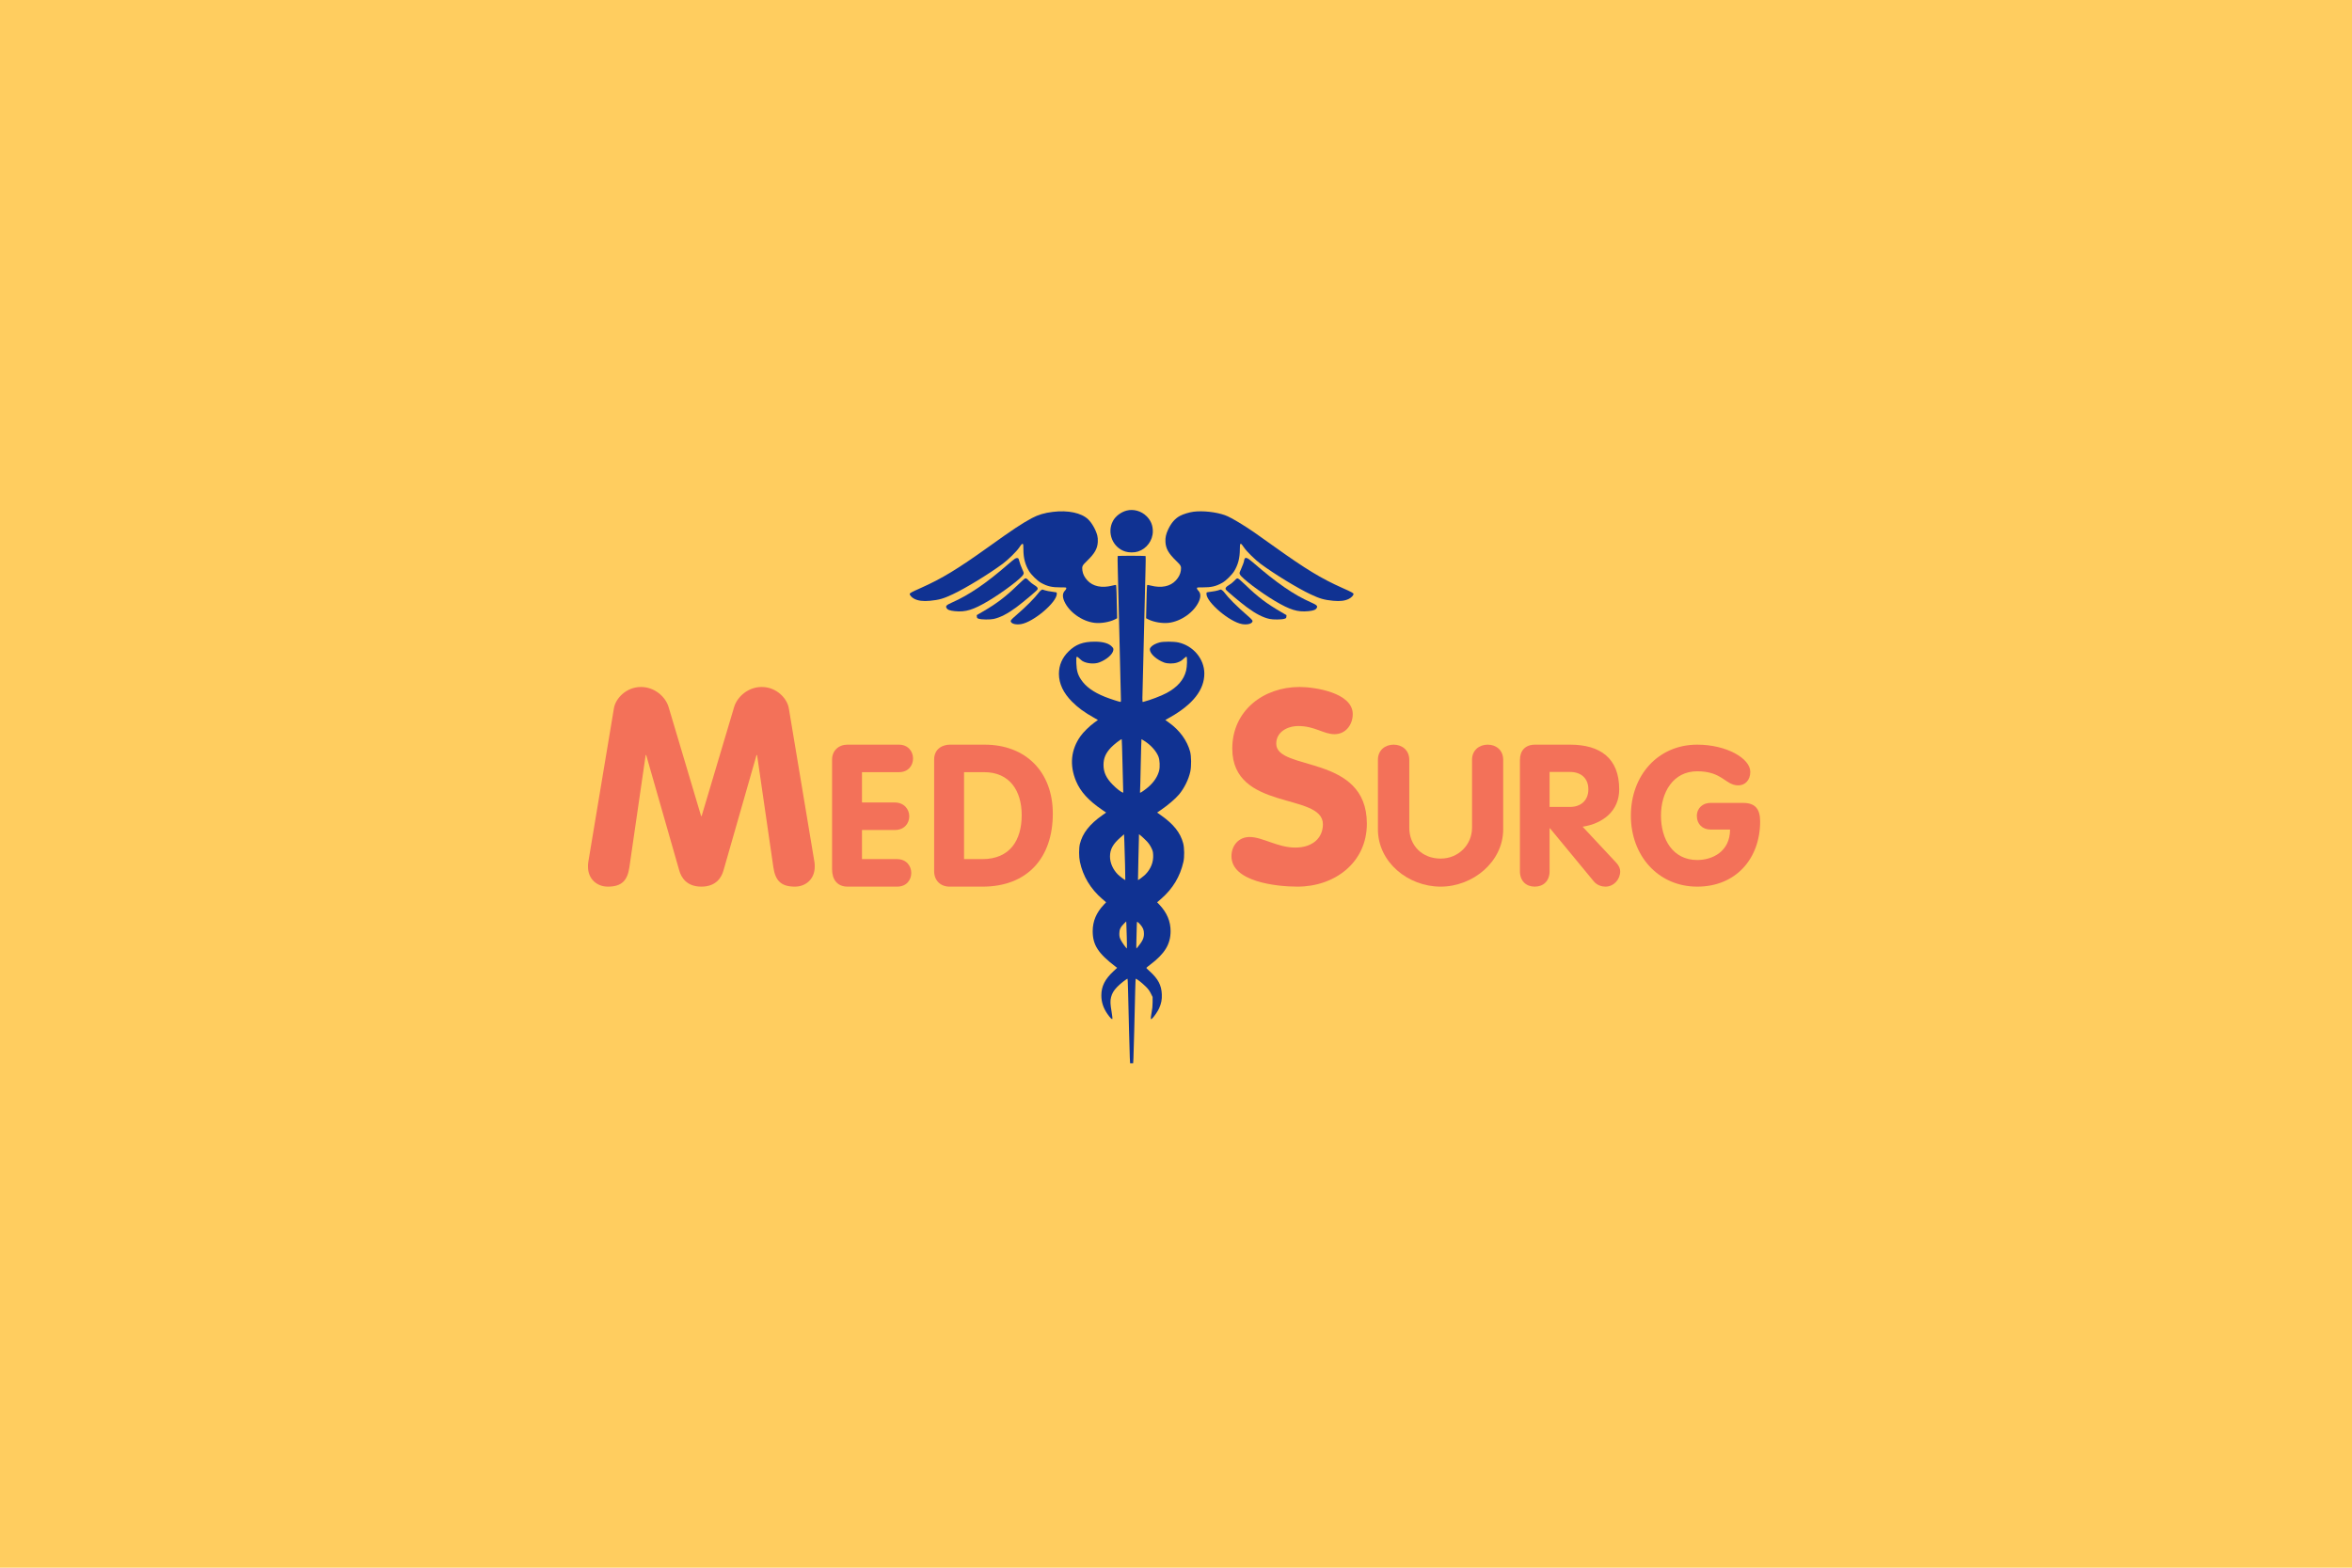
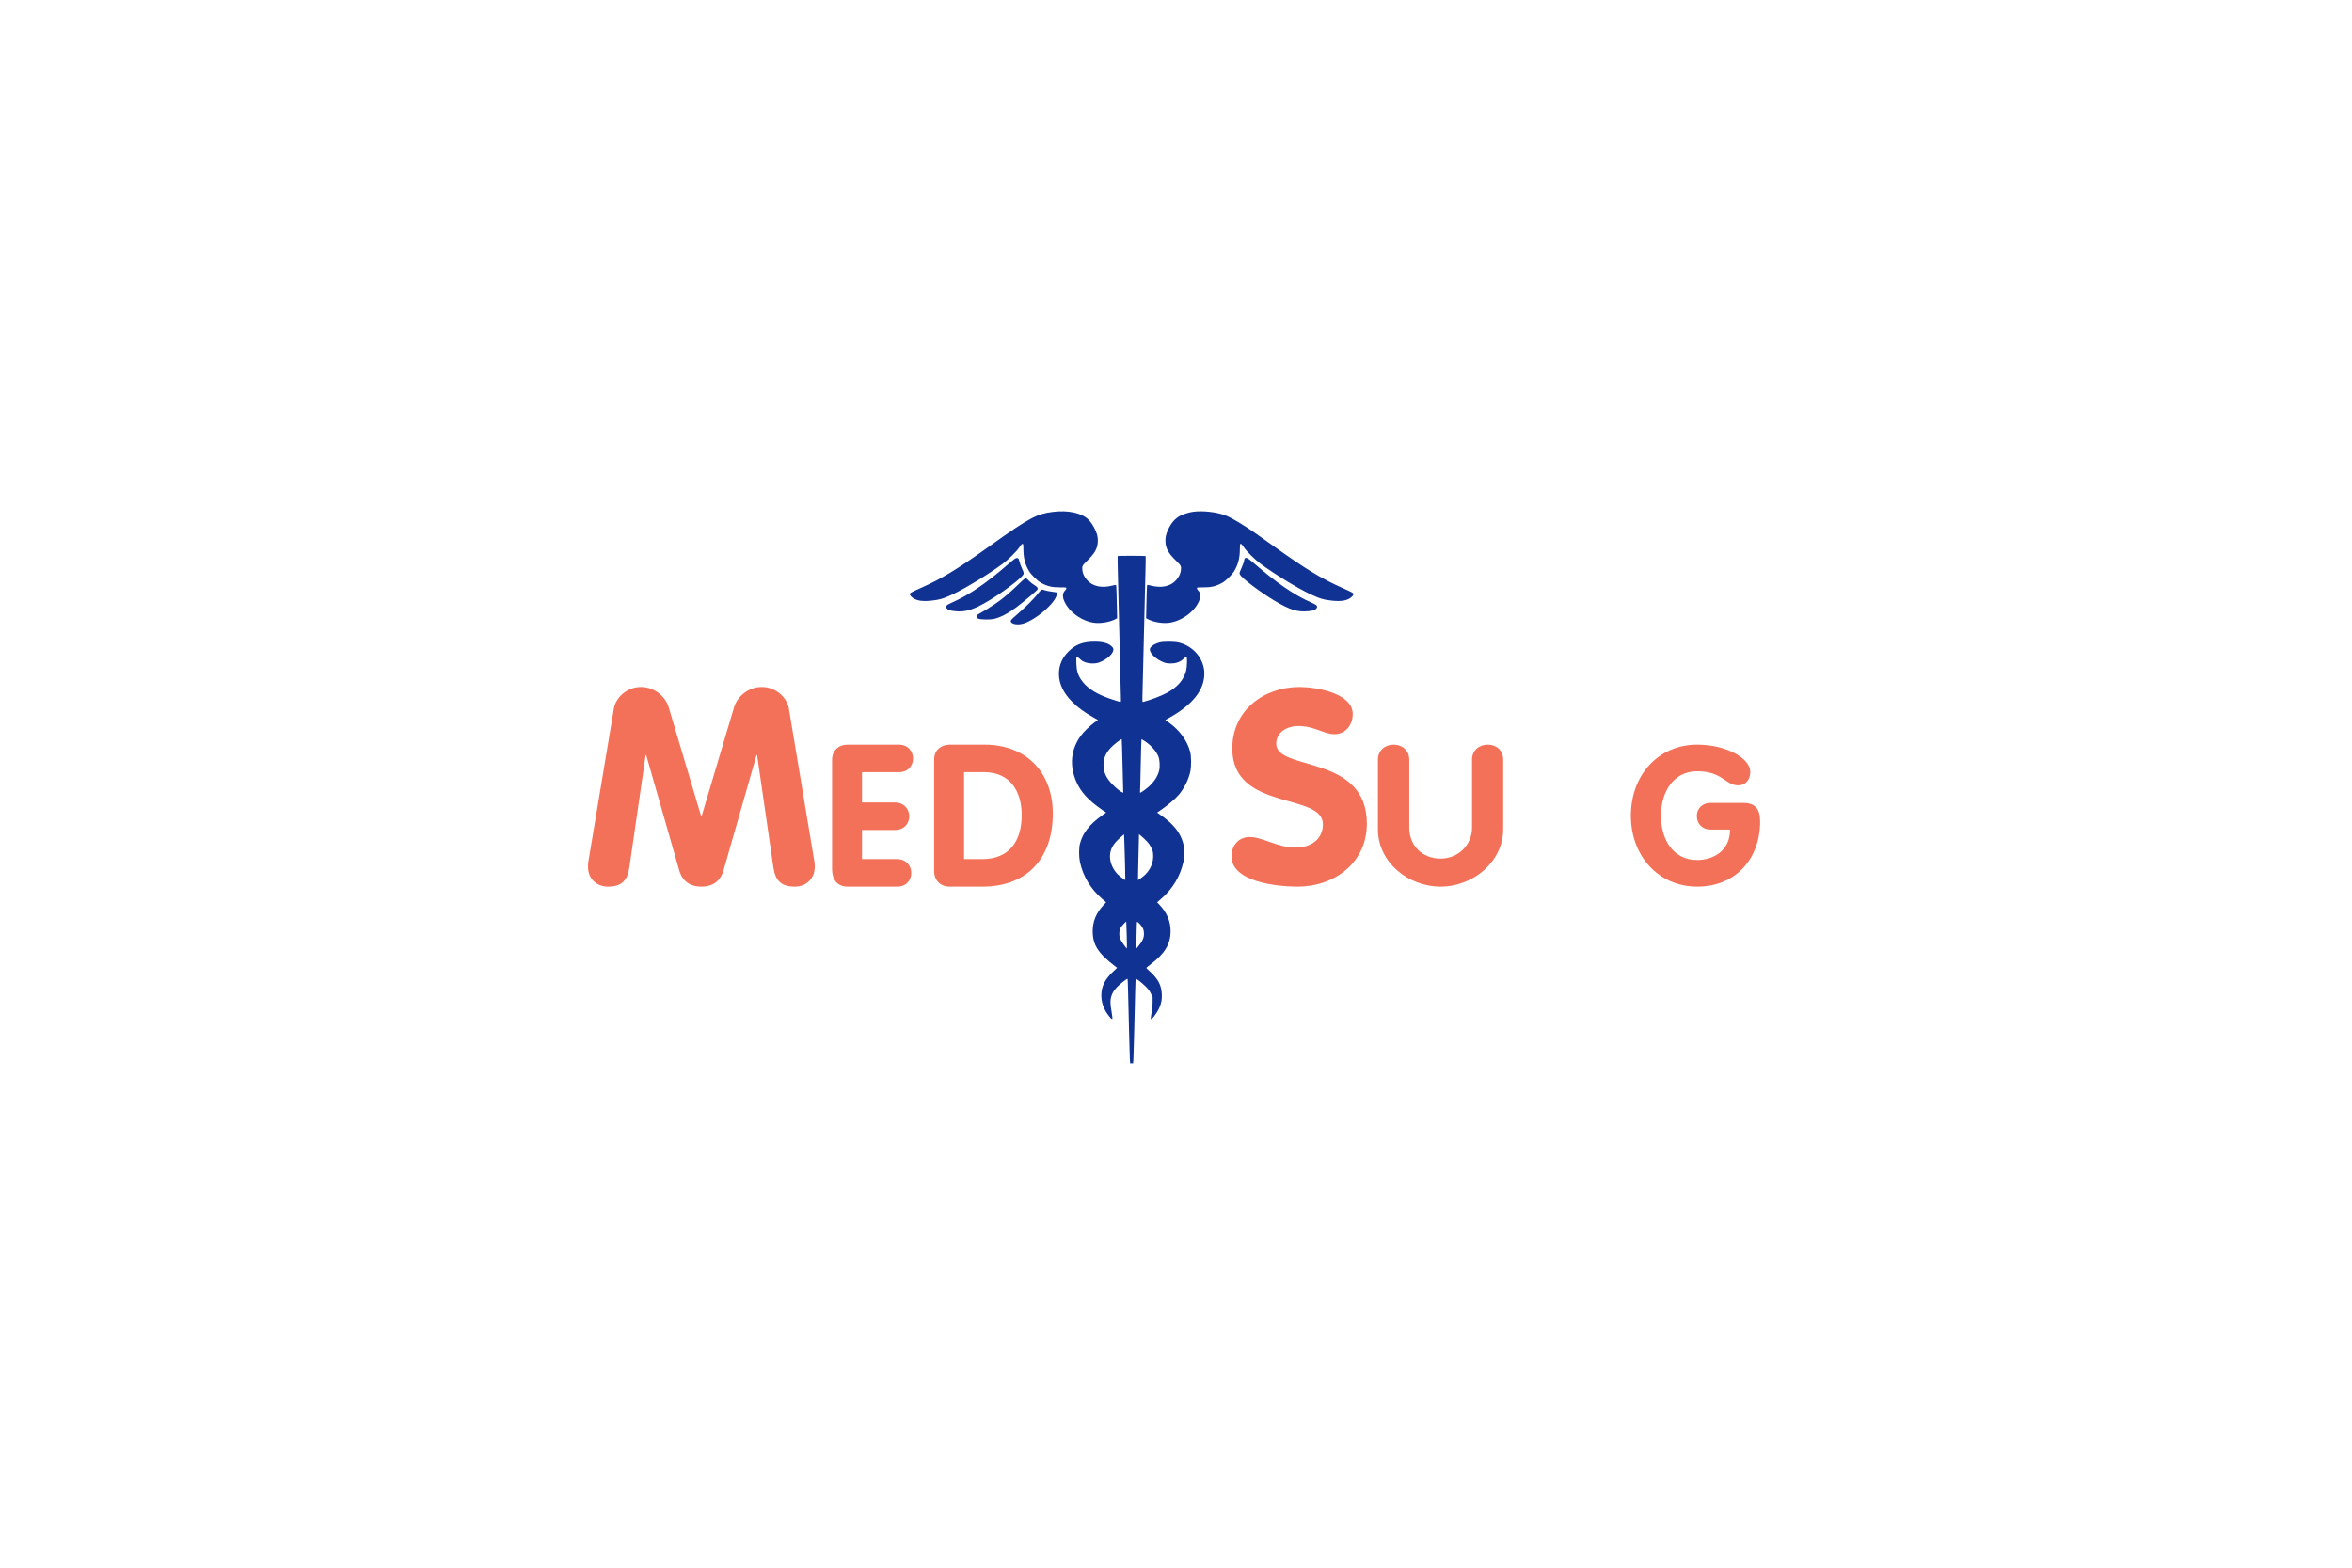
<svg xmlns="http://www.w3.org/2000/svg" width="300px" height="200px" viewBox="0 0 300 200" version="1.1">
  <title>Medsurg</title>
  <desc>Created with Sketch.</desc>
  <g id="Page-1" stroke="none" stroke-width="1" fill="none" fill-rule="evenodd">
    <g id="Artboard" transform="translate(-777, -56)">
      <g id="Tiles" transform="translate(111, 56)">
        <g id="Medsurg" transform="translate(666, 0)">
-           <rect id="Box" fill="#FFCD5F" x="0" y="0" width="300" height="200" />
          <g id="logo" transform="translate(75, 65)">
            <g id="304919" transform="translate(41.038, 0)" fill="#103292">
-               <path d="M27.651,5.391 C26.928,5.198 26.244,4.674 25.919,4.067 C25.119,2.577 25.88,0.68 27.491,0.172 C27.954,0.023 28.649,0.023 29.113,0.172 C30.222,0.525 31.005,1.59 31.005,2.749 C31.005,3.521 30.751,4.133 30.205,4.679 C29.538,5.347 28.528,5.628 27.651,5.391 Z" id="Path" transform="translate(28.302, 2.767) scale(-1, 1) rotate(-180) translate(-28.302, -2.767) " />
              <path d="M18.261,14.413 C17.169,14.281 16.385,14.043 15.574,13.613 C14.327,12.946 13.125,12.151 10.096,9.977 C6.08,7.103 4.138,5.923 1.434,4.714 C0.243,4.185 -7.10542736e-15,4.052 -7.10542736e-15,3.942 C-7.10542736e-15,3.765 0.265,3.484 0.585,3.319 C1.081,3.065 1.705,2.988 2.593,3.07 C3.757,3.186 4.281,3.335 5.467,3.892 C7.128,4.67 10.063,6.463 11.861,7.793 C12.54,8.295 13.621,9.36 13.947,9.84 C14.228,10.264 14.327,10.364 14.421,10.325 C14.482,10.303 14.499,10.137 14.499,9.597 C14.504,8.515 14.725,7.666 15.216,6.86 C15.508,6.375 16.275,5.625 16.738,5.365 C17.549,4.913 18.145,4.775 19.243,4.781 C19.966,4.781 19.971,4.781 19.971,4.654 C19.971,4.587 19.9,4.461 19.806,4.372 C19.486,4.063 19.453,3.594 19.718,2.999 C20.324,1.625 21.991,0.444 23.574,0.257 C24.379,0.163 25.466,0.345 26.15,0.687 L26.454,0.841 L26.437,1.669 C26.404,3.661 26.354,5.067 26.316,5.089 C26.294,5.106 26.079,5.067 25.841,5.007 C24.501,4.665 23.37,4.896 22.658,5.669 C22.299,6.055 22.084,6.48 22.024,6.921 C21.952,7.467 21.996,7.567 22.614,8.162 C23.596,9.111 23.938,9.718 23.988,10.579 C24.004,10.91 23.982,11.158 23.921,11.406 C23.739,12.113 23.237,13.001 22.752,13.464 C21.897,14.286 20.181,14.65 18.261,14.413 Z" id="Path" transform="translate(13.227, 7.358) scale(-1, 1) rotate(-180) translate(-13.227, -7.358) " />
              <path d="M36.219,14.435 C35.656,14.363 34.895,14.132 34.47,13.905 C33.835,13.563 33.361,13.012 32.958,12.162 C32.682,11.572 32.589,11.136 32.616,10.579 C32.666,9.718 33.008,9.111 33.99,8.162 C34.608,7.566 34.652,7.467 34.58,6.921 C34.519,6.48 34.304,6.055 33.946,5.669 C33.234,4.896 32.103,4.665 30.762,5.007 C30.525,5.067 30.31,5.106 30.288,5.089 C30.249,5.067 30.2,3.66 30.167,1.669 L30.15,0.841 L30.453,0.687 C31.138,0.345 32.224,0.163 33.03,0.257 C34.613,0.444 36.279,1.625 36.886,2.998 C37.151,3.594 37.118,4.063 36.798,4.372 C36.704,4.46 36.632,4.587 36.632,4.654 C36.632,4.78 36.638,4.78 37.366,4.78 C38.459,4.775 39.054,4.913 39.865,5.365 C40.329,5.625 41.096,6.375 41.388,6.86 C41.879,7.666 42.1,8.515 42.105,9.597 C42.105,10.535 42.171,10.562 42.657,9.839 C42.982,9.359 44.064,8.295 44.742,7.793 C46.541,6.463 49.476,4.67 51.136,3.892 C52.323,3.335 52.847,3.186 54.011,3.07 C54.899,2.987 55.522,3.065 56.019,3.318 C56.339,3.484 56.604,3.765 56.604,3.942 C56.604,4.052 56.361,4.185 55.169,4.714 C52.466,5.922 50.524,7.103 46.508,9.977 C44.08,11.721 43.385,12.195 42.359,12.83 C41.36,13.453 40.616,13.85 40.185,13.999 C39.032,14.402 37.399,14.579 36.219,14.435 Z" id="Path" transform="translate(43.377, 7.358) scale(-1, 1) rotate(-180) translate(-43.377, -7.358) " />
              <path d="M26.52,70.606 C26.503,70.578 26.514,69.706 26.542,68.658 C26.564,67.61 26.614,65.69 26.647,64.383 C26.68,63.081 26.73,61.056 26.757,59.886 C26.785,58.717 26.834,56.598 26.867,55.169 C26.901,53.746 26.928,52.444 26.939,52.284 C26.945,52.102 26.928,51.997 26.89,51.997 C26.757,51.997 25.494,52.411 24.914,52.643 C23.414,53.244 22.448,53.945 21.842,54.86 C21.433,55.478 21.284,55.991 21.251,56.924 C21.224,57.862 21.246,57.911 21.615,57.564 C21.759,57.426 21.941,57.271 22.018,57.222 C22.57,56.885 23.552,56.802 24.175,57.04 C25.119,57.398 25.897,58.077 25.968,58.606 C25.99,58.788 25.974,58.849 25.819,59.02 C25.433,59.461 24.688,59.688 23.612,59.688 C22.106,59.688 21.168,59.34 20.258,58.441 C19.442,57.635 19.028,56.675 19.028,55.583 C19.033,54.325 19.591,53.145 20.705,52.025 C21.494,51.236 22.277,50.667 23.546,49.956 L24.004,49.696 L23.519,49.343 C22.928,48.913 22.128,48.13 21.775,47.622 C20.551,45.895 20.363,43.915 21.218,41.884 C21.792,40.527 22.796,39.424 24.572,38.21 L25.052,37.885 L24.611,37.576 C22.939,36.406 22.04,35.259 21.698,33.863 C21.571,33.328 21.571,32.246 21.704,31.612 C22.084,29.78 23.066,28.147 24.55,26.867 L25.047,26.437 L24.754,26.128 C23.8,25.119 23.337,24.021 23.337,22.757 C23.337,20.992 24.032,19.916 26.294,18.195 L26.454,18.073 L26.001,17.654 C24.903,16.639 24.44,15.718 24.44,14.559 C24.44,13.715 24.688,12.954 25.207,12.203 C25.565,11.685 25.803,11.453 25.847,11.569 C25.869,11.619 25.819,12.032 25.742,12.496 C25.577,13.456 25.565,13.886 25.681,14.333 C25.808,14.829 26.012,15.171 26.454,15.635 C26.845,16.043 27.723,16.733 27.783,16.672 C27.811,16.644 27.866,14.835 27.971,10.096 C28.009,8.579 28.054,7.017 28.07,6.62 L28.109,5.903 L28.302,5.903 L28.495,5.903 L28.534,6.565 C28.55,6.929 28.594,8.479 28.633,10.013 C28.738,14.642 28.793,16.644 28.82,16.672 C28.887,16.738 29.571,16.209 30.111,15.679 C30.42,15.376 30.569,15.171 30.746,14.818 L30.978,14.355 L30.978,13.687 C30.978,13.218 30.939,12.816 30.845,12.341 C30.773,11.972 30.735,11.63 30.751,11.574 C30.785,11.497 30.812,11.508 30.95,11.641 C31.187,11.872 31.651,12.551 31.811,12.915 C32.092,13.555 32.18,14.007 32.153,14.703 C32.103,15.861 31.684,16.661 30.625,17.621 C30.376,17.842 30.178,18.04 30.178,18.062 C30.178,18.09 30.393,18.272 30.663,18.471 C32.528,19.877 33.267,21.086 33.273,22.757 C33.273,24.004 32.804,25.119 31.849,26.128 L31.557,26.437 L32.103,26.912 C33.554,28.18 34.486,29.731 34.906,31.59 C35.049,32.208 35.033,33.41 34.873,33.984 C34.514,35.319 33.659,36.395 32.075,37.515 L31.557,37.885 L32.031,38.21 C32.947,38.839 33.885,39.639 34.348,40.191 C35.016,40.991 35.573,42.116 35.788,43.115 C35.932,43.793 35.921,45.079 35.761,45.664 C35.38,47.07 34.431,48.378 33.085,49.343 L32.6,49.696 L33.201,50.033 C36.136,51.699 37.581,53.553 37.576,55.633 C37.57,57.492 36.152,59.175 34.255,59.588 C33.664,59.715 32.357,59.715 31.888,59.594 C31.386,59.461 30.989,59.252 30.785,59.02 C30.636,58.849 30.613,58.788 30.636,58.612 C30.707,58.082 31.524,57.371 32.456,57.023 C32.892,56.863 33.631,56.863 34.1,57.017 C34.519,57.161 34.657,57.249 34.988,57.558 C35.126,57.691 35.27,57.784 35.303,57.768 C35.413,57.696 35.38,56.488 35.253,55.991 C34.955,54.805 34.15,53.884 32.771,53.139 C32.059,52.758 30.685,52.234 29.742,51.992 C29.687,51.975 29.67,52.08 29.676,52.521 C29.687,53.2 29.957,64.421 30.067,68.625 C30.095,69.69 30.106,70.578 30.089,70.6 C30.056,70.655 26.553,70.661 26.52,70.606 Z M27.138,44.124 C27.171,42.398 27.215,40.858 27.226,40.693 C27.254,40.439 27.243,40.406 27.165,40.434 C26.901,40.533 26.388,40.936 25.902,41.427 C25.063,42.271 24.716,43.021 24.716,43.97 C24.716,44.819 24.997,45.476 25.676,46.188 C26.023,46.557 26.895,47.236 27.039,47.247 C27.055,47.252 27.099,45.846 27.138,44.124 Z M30.034,46.955 C30.812,46.436 31.469,45.68 31.728,45.007 C31.893,44.566 31.932,43.716 31.811,43.231 C31.623,42.491 31.16,41.785 30.459,41.167 C30.106,40.853 29.483,40.411 29.394,40.411 C29.367,40.411 29.361,40.505 29.378,40.621 C29.389,40.731 29.433,42.271 29.466,44.042 C29.505,45.807 29.543,47.252 29.56,47.252 C29.576,47.252 29.786,47.12 30.034,46.955 Z M27.463,31.226 C27.491,30.167 27.502,29.284 27.496,29.273 C27.469,29.234 26.785,29.753 26.542,29.99 C25.919,30.619 25.543,31.469 25.543,32.274 C25.543,33.195 25.913,33.868 26.879,34.712 L27.336,35.11 L27.375,34.133 C27.397,33.598 27.436,32.291 27.463,31.226 Z M30.194,34.266 C30.459,33.995 30.636,33.741 30.796,33.422 C31,33.013 31.027,32.903 31.049,32.484 C31.099,31.562 30.746,30.68 30.062,29.99 C29.825,29.753 29.135,29.234 29.113,29.273 C29.102,29.284 29.129,30.426 29.163,31.805 C29.201,33.184 29.234,34.497 29.234,34.718 L29.24,35.126 L29.532,34.889 C29.687,34.757 29.99,34.475 30.194,34.266 Z M27.684,21.996 C27.706,21.201 27.712,20.55 27.695,20.55 C27.618,20.556 27.055,21.345 26.906,21.654 C26.768,21.952 26.735,22.084 26.735,22.426 C26.73,22.945 26.879,23.265 27.309,23.695 L27.612,23.999 L27.629,23.723 C27.634,23.574 27.662,22.796 27.684,21.996 Z M29.4,23.607 C29.758,23.199 29.874,22.906 29.874,22.426 C29.874,21.869 29.709,21.51 29.102,20.755 C29.014,20.644 28.925,20.55 28.909,20.55 C28.892,20.55 28.898,21.064 28.914,21.692 C28.936,22.327 28.953,23.094 28.958,23.408 C28.964,23.949 28.969,23.971 29.069,23.921 C29.124,23.888 29.273,23.75 29.4,23.607 Z" id="Shape" fill-rule="nonzero" transform="translate(28.302, 38.274) scale(-1, 1) rotate(-180) translate(-28.302, -38.274) " />
              <path d="M13.423,12.919 C13.329,12.863 12.932,12.543 12.54,12.201 C9.782,9.796 7.558,8.279 5.412,7.335 C4.673,7.004 4.546,6.883 4.695,6.624 C4.816,6.398 5.103,6.287 5.754,6.221 C7.133,6.083 8.093,6.381 10.041,7.534 C11.856,8.615 14.261,10.43 14.476,10.888 C14.57,11.081 14.57,11.087 14.355,11.567 C14.162,11.986 14.068,12.262 13.903,12.847 C13.859,13.023 13.66,13.051 13.423,12.919 Z" id="Path" transform="translate(9.588, 9.596) scale(-1, 1) rotate(-180) translate(-9.588, -9.596) " />
              <path d="M42.701,12.851 C42.668,12.774 42.646,12.68 42.646,12.641 C42.646,12.526 42.447,11.979 42.232,11.505 C42.034,11.069 42.034,11.064 42.127,10.871 C42.342,10.413 44.748,8.598 46.563,7.516 C48.51,6.363 49.47,6.065 50.85,6.203 C51.501,6.269 51.787,6.38 51.909,6.606 C52.058,6.865 51.931,6.987 51.192,7.318 C48.985,8.289 46.828,9.778 43.727,12.465 C43.082,13.028 42.806,13.132 42.701,12.851 Z" id="Path" transform="translate(47.015, 9.587) scale(-1, 1) rotate(-180) translate(-47.015, -9.587) " />
              <path d="M14.675,14.006 C14.631,13.984 14.223,13.614 13.765,13.173 C12.176,11.634 11.061,10.795 9.197,9.719 L8.546,9.339 L8.562,9.146 C8.579,8.964 8.601,8.941 8.827,8.87 C9.169,8.765 10.256,8.754 10.703,8.853 C11.547,9.035 12.485,9.521 13.583,10.332 C14.41,10.944 16.192,12.439 16.28,12.594 C16.385,12.792 16.275,12.947 15.867,13.19 C15.663,13.305 15.365,13.548 15.199,13.725 C14.907,14.039 14.846,14.067 14.675,14.006 Z" id="Path" transform="translate(12.432, 11.408) scale(-1, 1) rotate(-180) translate(-12.432, -11.408) " />
-               <path d="M41.41,13.735 C41.239,13.553 40.941,13.31 40.737,13.195 C40.329,12.952 40.218,12.797 40.323,12.599 C40.412,12.444 42.194,10.949 43.021,10.337 C44.119,9.526 45.057,9.04 45.901,8.858 C46.348,8.759 47.435,8.77 47.777,8.875 C48.003,8.946 48.025,8.969 48.041,9.151 L48.058,9.344 L47.407,9.724 C45.526,10.811 44.422,11.644 42.833,13.183 C42.376,13.63 41.94,14.006 41.857,14.022 C41.736,14.055 41.675,14.017 41.41,13.735 Z" id="Path" transform="translate(44.172, 11.411) scale(-1, 1) rotate(-180) translate(-44.172, -11.411) " />
              <path d="M16.777,14.581 C16.705,14.542 16.573,14.41 16.485,14.294 C15.938,13.566 14.874,12.496 13.555,11.354 C12.899,10.785 12.821,10.686 12.91,10.521 C13.048,10.256 13.616,10.14 14.217,10.245 C15.806,10.521 18.758,13.025 18.758,14.107 C18.758,14.195 18.741,14.278 18.719,14.289 C18.691,14.305 18.427,14.344 18.123,14.382 C17.825,14.416 17.428,14.493 17.24,14.553 C17.058,14.609 16.909,14.658 16.909,14.658 C16.909,14.653 16.849,14.62 16.777,14.581 Z" id="Path" transform="translate(15.819, 12.432) scale(-1, 1) rotate(-180) translate(-15.819, -12.432) " />
-               <path d="M39.33,14.55 C39.159,14.495 38.773,14.417 38.475,14.384 C38.177,14.346 37.912,14.307 37.89,14.291 C37.863,14.28 37.846,14.197 37.846,14.109 C37.846,13.027 40.798,10.523 42.387,10.247 C42.988,10.142 43.556,10.258 43.694,10.523 C43.782,10.688 43.705,10.787 43.049,11.356 C41.719,12.503 40.638,13.595 40.108,14.307 C39.981,14.484 39.711,14.688 39.65,14.655 C39.645,14.649 39.501,14.605 39.33,14.55 Z" id="Path" transform="translate(40.785, 12.433) scale(-1, 1) rotate(-180) translate(-40.785, -12.433) " />
            </g>
            <g id="Name" transform="translate(0, 22.642)" fill="#F37159">
              <path d="M3.308,22.763 C3.519,24.03 4.891,25.472 6.756,25.472 C8.515,25.472 9.887,24.205 10.273,22.939 L14.425,9.007 L14.496,9.007 L18.647,22.939 C19.033,24.205 20.405,25.472 22.165,25.472 C24.029,25.472 25.401,24.03 25.613,22.763 L28.885,3.131 C28.92,2.921 28.92,2.709 28.92,2.534 C28.92,0.985 27.794,0 26.387,0 C24.592,0 23.89,0.809 23.644,2.462 L21.567,16.782 L21.496,16.782 L17.275,2.04 C17.028,1.196 16.361,9.97290546e-05 14.461,9.97290546e-05 C12.561,9.97290546e-05 11.892,1.196 11.645,2.04 L7.423,16.782 L7.354,16.782 L5.277,2.462 C5.031,0.809 4.328,0 2.534,0 C1.127,0 0,0.985 0,2.534 C0,2.709 0,2.921 0.036,3.131 L3.308,22.763 Z" id="Path" transform="translate(14.46, 12.736) scale(-1, 1) rotate(-180) translate(-14.46, -12.736) " />
              <path d="M31.132,23.259 C31.132,24.531 31.768,25.472 33.116,25.472 L39.425,25.472 C40.646,25.472 41.232,24.607 41.232,23.717 C41.232,22.852 40.621,21.961 39.425,21.961 L34.947,21.961 L34.947,18.247 L39.12,18.247 C40.367,18.247 40.978,17.382 40.978,16.491 C40.978,15.627 40.341,14.736 39.12,14.736 L34.947,14.736 L34.947,10.869 L39.654,10.869 C40.875,10.869 41.46,10.005 41.46,9.114 C41.46,8.249 40.849,7.358 39.654,7.358 L33.091,7.358 C31.971,7.358 31.132,8.122 31.132,9.266 L31.132,23.259 L31.132,23.259 Z" id="Path" />
              <path d="M47.966,10.869 L50.536,10.869 C53.818,10.869 55.318,13.286 55.318,16.339 C55.318,19.595 53.793,21.961 50.282,21.961 L47.966,21.961 L47.966,10.869 Z M44.151,23.512 C44.151,24.683 44.965,25.472 46.109,25.472 L50.333,25.472 C56.032,25.472 59.287,21.808 59.287,16.161 C59.287,10.819 55.828,7.358 50.587,7.358 L46.16,7.358 C45.32,7.358 44.151,7.816 44.151,9.266 L44.151,23.512 Z" id="Shape" fill-rule="nonzero" />
              <path d="M97.544,22.011 C97.544,20.661 96.645,19.45 95.227,19.45 C93.807,19.45 92.7,20.488 90.623,20.488 C89.135,20.488 87.786,19.692 87.786,18.238 C87.786,14.674 99.345,16.958 99.345,8.03 C99.345,3.081 95.261,0 90.485,0 C87.82,0 82.075,0.623 82.075,3.876 C82.075,5.226 82.975,6.333 84.394,6.333 C86.02,6.333 87.959,4.984 90.208,4.984 C92.493,4.984 93.738,6.265 93.738,7.96 C93.738,12.043 82.179,9.587 82.179,17.616 C82.179,22.46 86.158,25.472 90.761,25.472 C92.7,25.472 97.544,24.744 97.544,22.011" id="Path" transform="translate(90.71, 12.736) scale(-1, 1) rotate(-180) translate(-90.71, -12.736) " />
              <path d="M147.341,18.039 C148.891,18.039 149.507,17.252 149.507,15.677 C149.507,10.927 146.406,7.358 141.485,7.358 C136.489,7.358 133.019,11.321 133.019,16.416 C133.019,21.534 136.464,25.472 141.485,25.472 C145.201,25.472 148.251,23.725 148.251,22.002 C148.251,20.944 147.588,20.279 146.726,20.279 C145.053,20.279 144.709,22.075 141.485,22.075 C138.408,22.075 136.858,19.393 136.858,16.415 C136.858,13.413 138.359,10.755 141.485,10.755 C143.428,10.755 145.669,11.838 145.669,14.643 L143.158,14.643 C142.149,14.643 141.435,15.357 141.435,16.366 C141.435,17.4 142.223,18.039 143.158,18.039 L147.341,18.039 Z" id="Path" transform="translate(141.263, 16.415) scale(-1, 1) rotate(-180) translate(-141.263, -16.415) " />
              <path d="M100.755,23.537 C100.755,24.777 101.689,25.472 102.755,25.472 C103.822,25.472 104.756,24.777 104.756,23.537 L104.756,14.877 C104.756,12.594 106.401,10.937 108.757,10.937 C111.016,10.937 112.759,12.693 112.759,14.877 L112.759,23.537 C112.759,24.777 113.693,25.472 114.759,25.472 C115.827,25.472 116.734,24.777 116.734,23.537 L116.734,14.679 C116.734,10.51 112.851,7.358 108.757,7.358 C104.614,7.358 100.755,10.46 100.755,14.679 L100.755,23.537 Z" id="Path" transform="translate(108.744, 16.415) scale(-1, 1) rotate(-180) translate(-108.744, -16.415) " />
-               <path d="M122.652,17.525 L125.25,17.525 C126.637,17.525 127.597,18.357 127.597,19.77 C127.597,21.207 126.637,21.99 125.25,21.99 L122.652,21.99 L122.652,17.525 Z M118.868,23.503 C118.868,24.714 119.549,25.472 120.81,25.472 L125.25,25.472 C129.135,25.472 131.532,23.731 131.532,19.77 C131.532,16.995 129.438,15.405 126.864,15.002 L131.154,10.41 C131.506,10.032 131.658,9.654 131.658,9.301 C131.658,8.317 130.876,7.358 129.767,7.358 C129.312,7.358 128.707,7.535 128.303,8.014 L122.702,14.8 L122.652,14.8 L122.652,9.326 C122.652,8.064 121.845,7.358 120.76,7.358 C119.675,7.358 118.868,8.064 118.868,9.326 C118.868,9.326 118.868,23.503 118.868,23.503 Z" id="Shape" fill-rule="nonzero" transform="translate(125.263, 16.415) scale(-1, 1) rotate(-180) translate(-125.263, -16.415) " />
            </g>
          </g>
        </g>
      </g>
    </g>
  </g>
</svg>